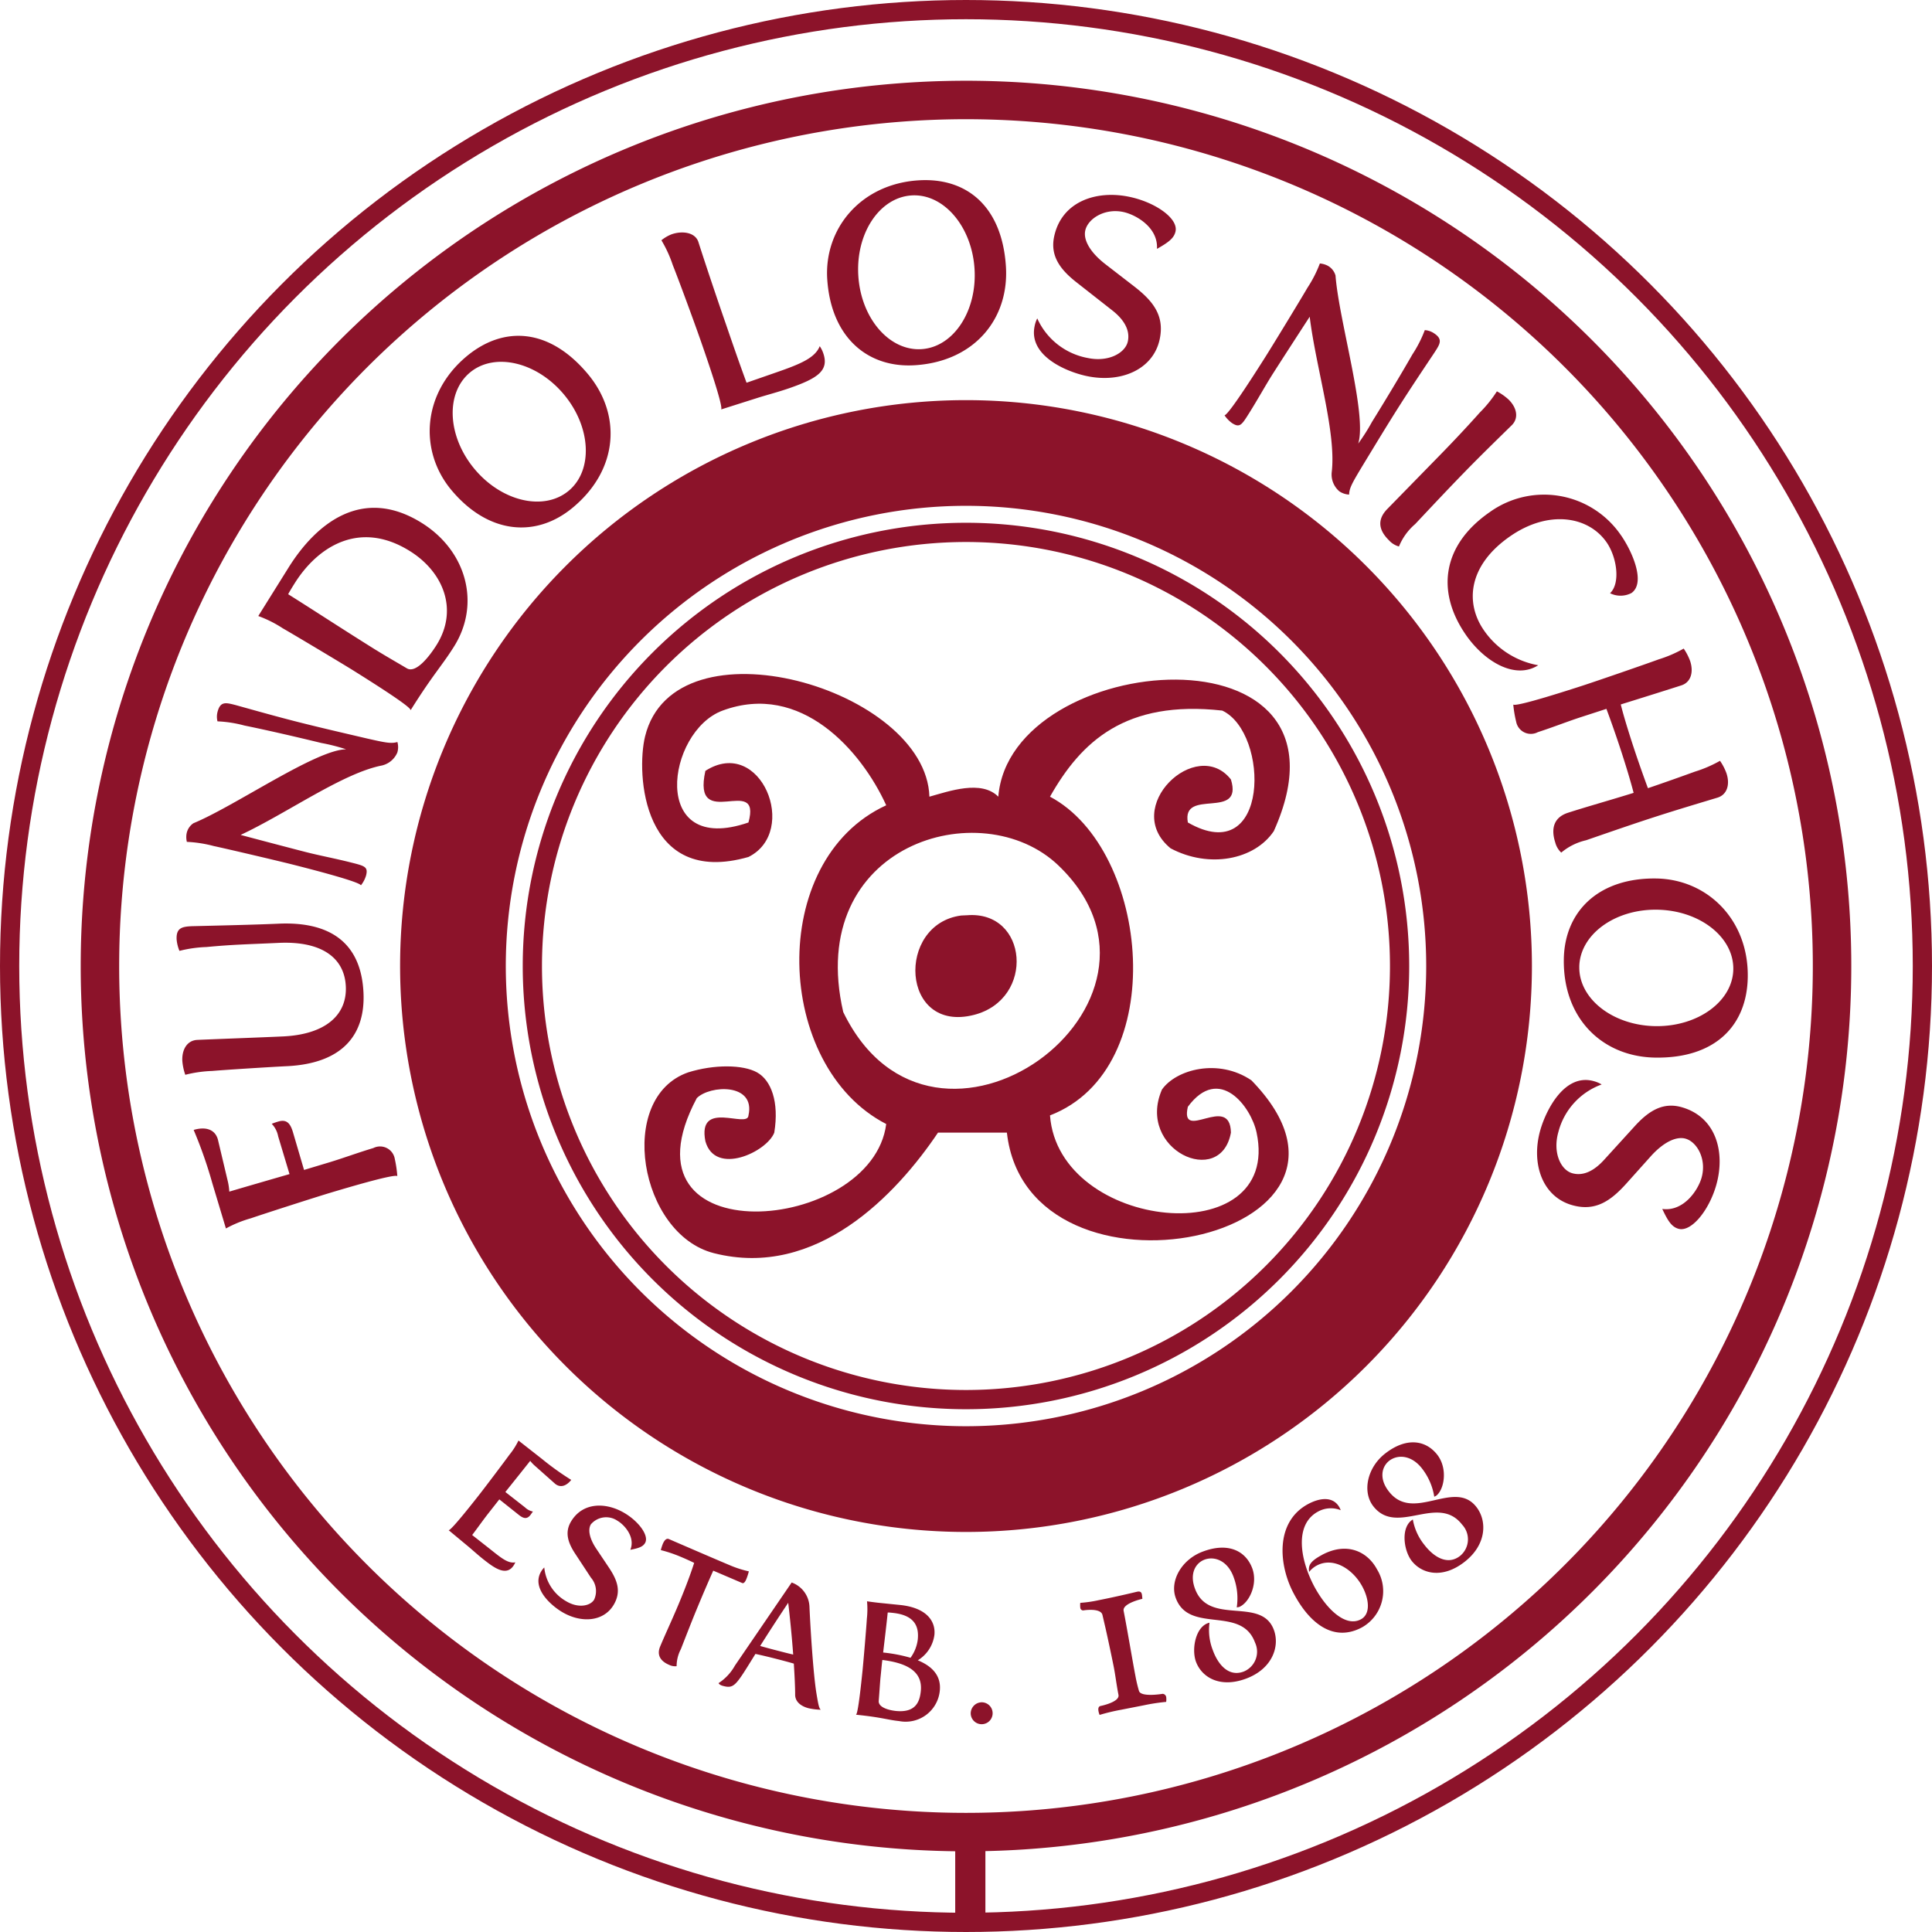
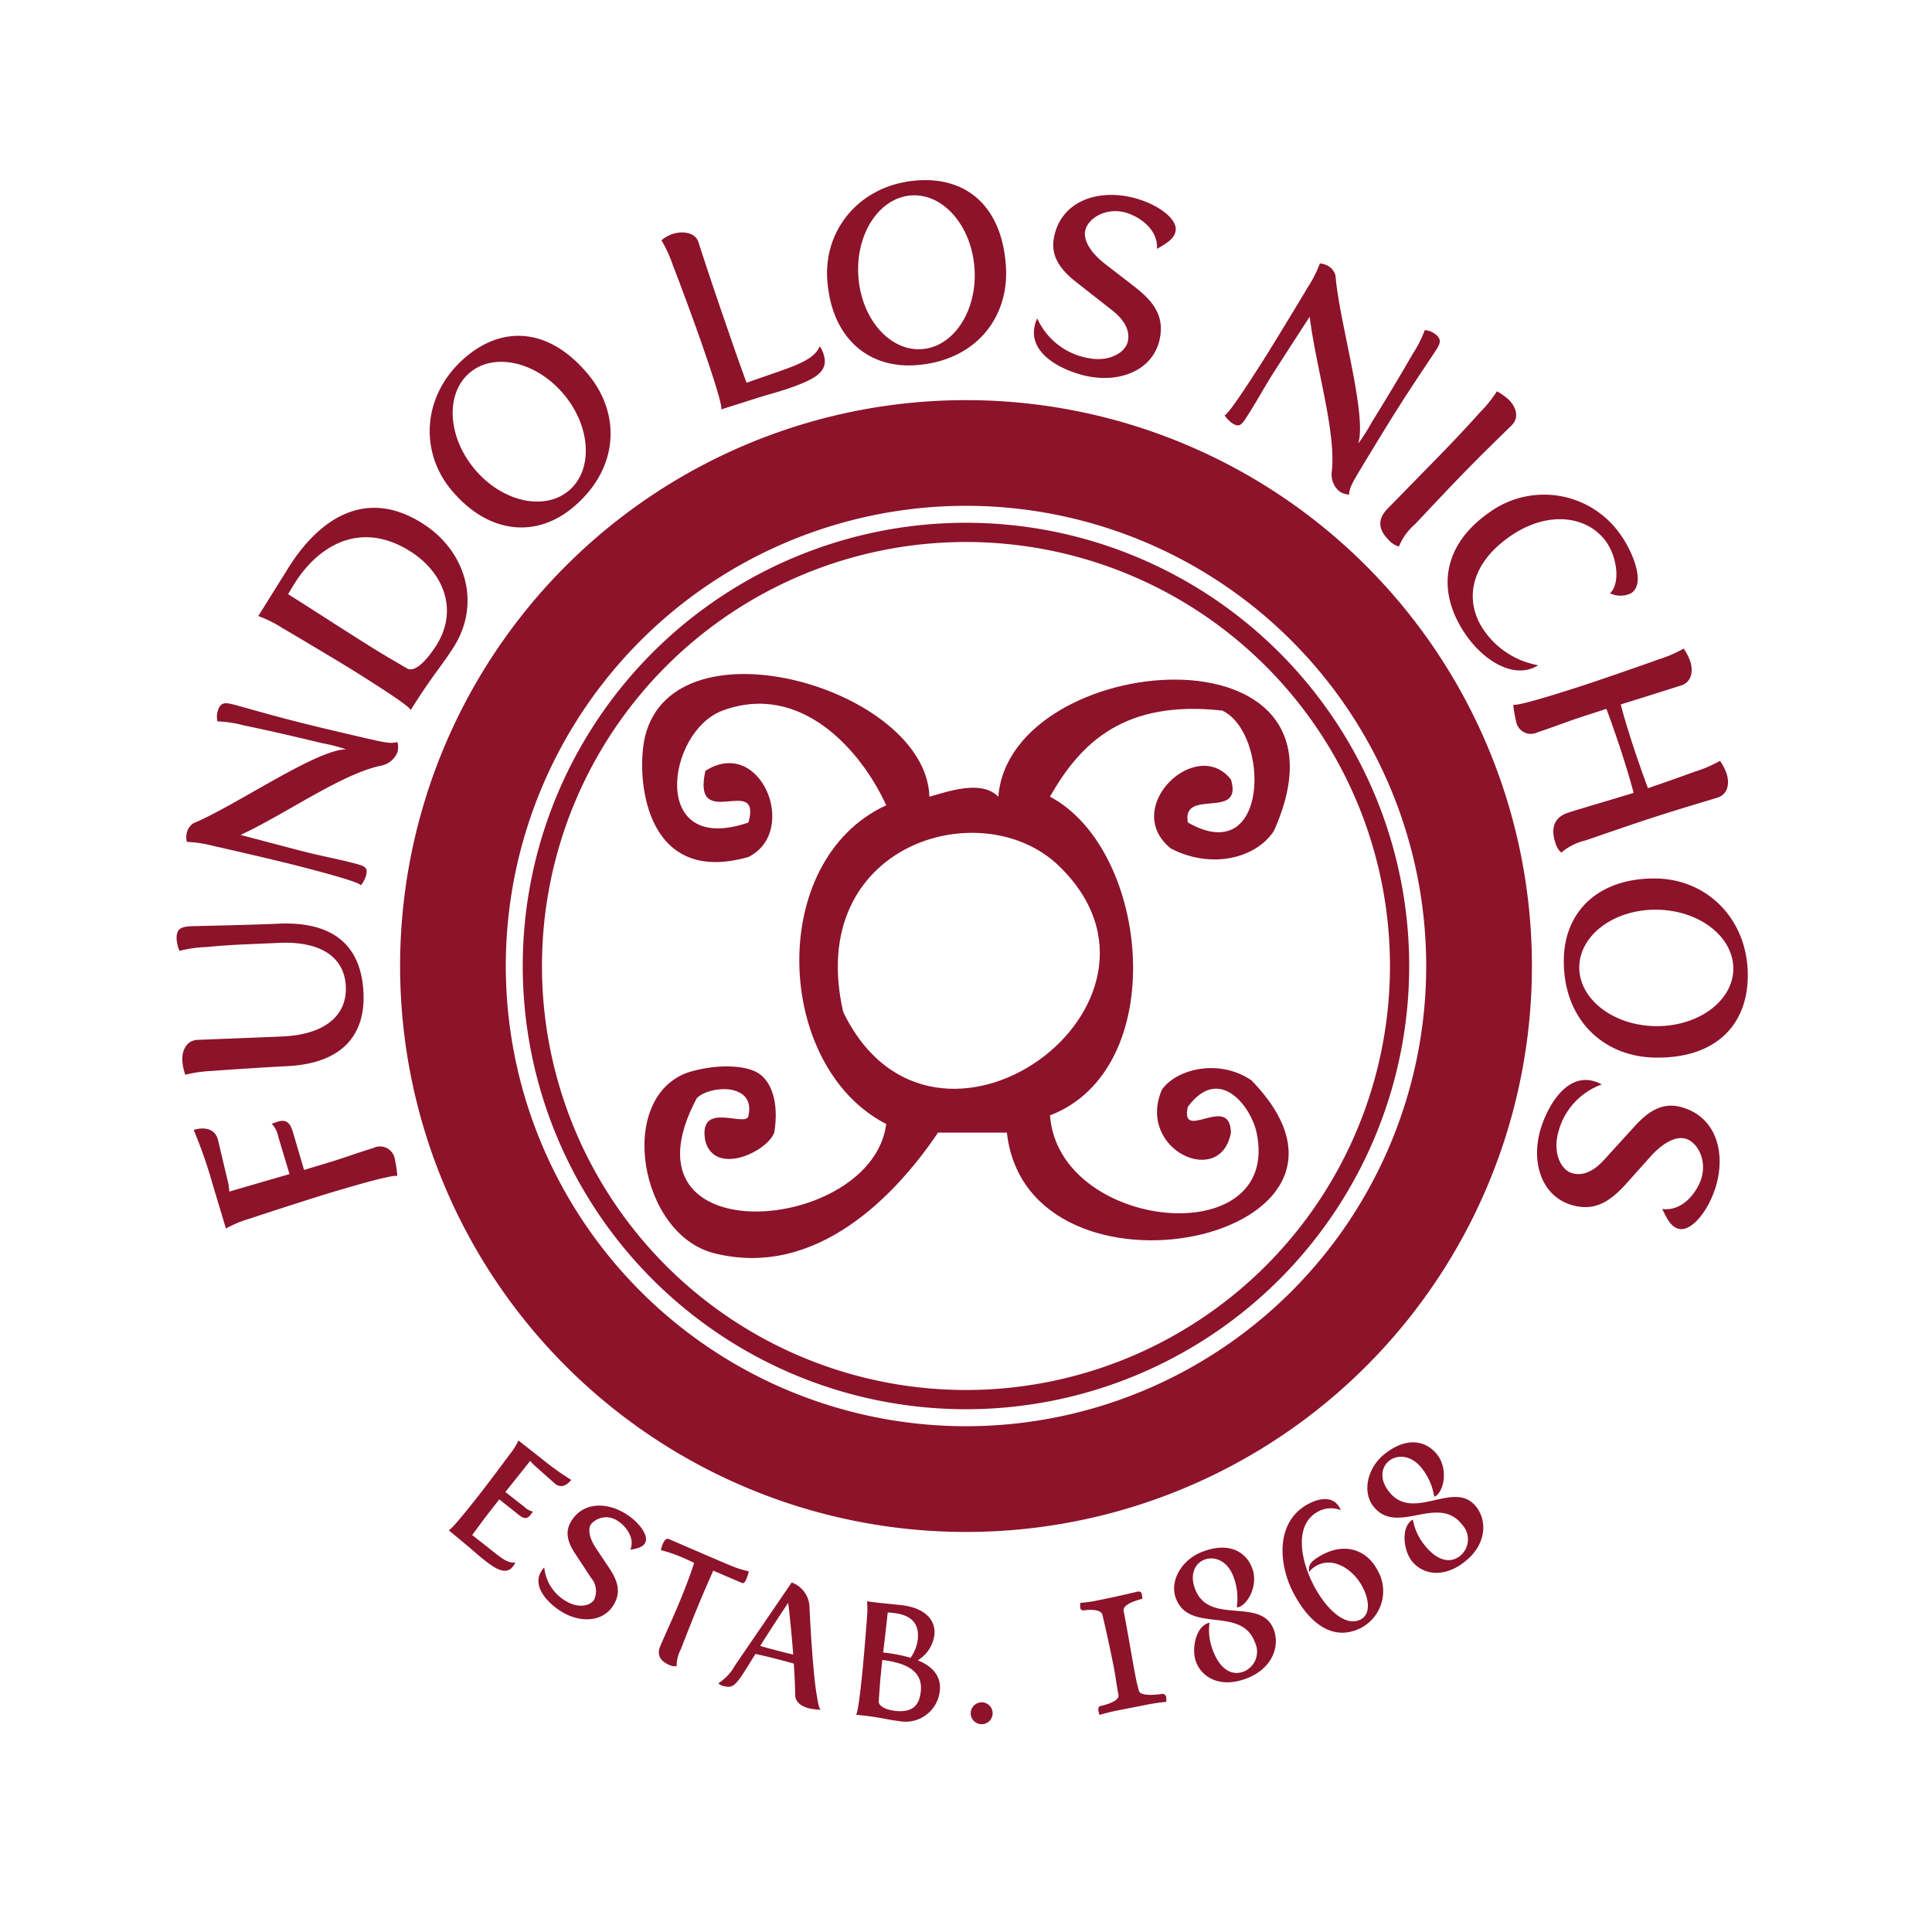
<svg xmlns="http://www.w3.org/2000/svg" width="200.912" height="200.912" viewBox="0 0 200.912 200.912">
  <defs>
    <style>.a{fill:#8c132a;fill-rule:evenodd;}.b,.c,.d{fill:none;stroke:#8c132a;}.b{stroke-width:3.138px;}.c{stroke-width:2px;}.d{stroke-width:4px;}</style>
  </defs>
  <g transform="translate(-596.793 -29.43)">
    <path class="a" d="M646.277,137.759a58.85,58.85,0,1,1,58.86,58.859A58.856,58.856,0,0,1,646.277,137.759Zm10.992,0a47.857,47.857,0,1,1,47.867,47.863A47.865,47.865,0,0,1,657.269,137.759Z" transform="translate(-7.877 -7.877)" />
-     <path class="a" d="M715.027,142.9c-6.8.884-6.311,12.288,1.325,10.335,6.4-1.642,5.63-10.881-.733-10.361Z" transform="translate(-18.272 -18.265)" />
    <path class="a" d="M706.206,125.681c2.048-.569,5.4-1.776,7.165,0,1.224-15.275,38.526-18.38,28.649,3.583-2.009,2.993-6.743,3.906-10.731,1.789-5.185-4.25,2.7-11.709,6.272-7.161,1.322,4.3-5.15.821-4.479,4.472,8.532,4.894,8.516-9.317,3.575-11.637-10.073-1.119-14.676,3.232-17.911,8.954,10.4,5.513,12.592,28.3,0,33.144.893,12.056,24.144,14.327,21.484,1.79-.559-2.66-3.863-7.126-7.148-2.686-.867,3.772,4.4-1.456,4.479,2.686-1.063,5.847-9.88,1.773-7.172-4.478,1.482-2.1,5.873-3.281,9.3-.962,16.146,16.58-23.264,24.733-25.426,5.441H707.1c-4.312,6.41-12.618,15.252-23.3,12.537-7.754-1.963-10.2-16.172-2.686-18.8,2.722-.851,5.712-.812,7.168,0s2.317,3.049,1.79,6.268c-.772,2-6.141,4.531-7.162.894-.863-4.4,4.4-1.283,4.479-2.683.765-3.392-4.014-3.173-5.375-1.8-8.741,16.41,18.239,14.13,19.7,2.689-11.637-5.981-12.458-27.422,0-33.144-2.579-5.667-8.86-12.871-17.019-9.848-5.843,2.156-7.646,15.2,2.693,11.637,1.433-5.178-5.915,1.148-4.479-5.369,5.745-3.683,9.8,6.311,4.479,8.955-11.042,3.157-11.693-8.693-10.751-12.537C679.706,106.89,705.866,114.437,706.206,125.681Zm13.433,7.168c-8.022-7.711-26.408-2.209-22.394,15.229C706.664,167.509,734.515,147.13,719.639,132.85Z" transform="translate(-12.762 -13.403)" />
-     <line class="b" y2="9.828" transform="translate(697.697 219.304)" />
    <path class="a" d="M626.254,159.561a12.284,12.284,0,0,0-2.6,1.06l-1.409-4.688a46.044,46.044,0,0,0-1.946-5.559c1.07-.321,2.168-.18,2.513.968l1.047,4.41a6.3,6.3,0,0,1,.146,1.037c1.047-.311,3.73-1.092,6.262-1.822l-1.181-3.93a2.549,2.549,0,0,0-.668-1.3,6.788,6.788,0,0,1,.68-.235c.868-.259,1.25.18,1.525,1.1l1.155,3.932,2.623-.789c1.43-.431,2.955-1,4.584-1.488a1.554,1.554,0,0,1,2.231,1.136,12.348,12.348,0,0,1,.262,1.782c-.111-.078-.815-.117-7.165,1.793C632.784,157.431,627.46,159.142,626.254,159.561ZM637.959,136.1c.2,4.279-2.077,7.368-8,7.646-1.6.075-6.455.383-7.731.494a13.1,13.1,0,0,0-2.8.4,5.774,5.774,0,0,1-.308-1.452c-.055-1.194.514-2.126,1.551-2.176,1.78-.081,6.779-.261,8.931-.363,4.41-.209,6.661-2.228,6.52-5.209-.141-3-2.564-4.724-6.975-4.518-3.51.163-4.708.167-7.518.431a13.12,13.12,0,0,0-2.807.4,4.023,4.023,0,0,1-.295-1.188c-.055-1.194.55-1.332,1.587-1.378,2.317-.055,6.759-.157,8.99-.261C634.5,128.677,637.717,130.921,637.959,136.1Zm3.518-24.972a2.311,2.311,0,0,1-1.606,1.348c-4.076.8-9.828,4.943-14.689,7.22,2.545.674,5.558,1.469,6.821,1.79,1.446.369,3.046.664,4.7,1.086,1.394.353,1.753.445,1.524,1.348a3.084,3.084,0,0,1-.534,1.018c-.052-.124-.637-.52-7.06-2.152-1.548-.393-6.988-1.669-8.241-1.934a13.209,13.209,0,0,0-2.8-.435,2.1,2.1,0,0,1-.033-.835,1.678,1.678,0,0,1,.719-1.105c4.292-1.766,12.743-7.658,15.88-7.685a19.737,19.737,0,0,0-2.581-.657c-2.817-.687-5.8-1.368-8-1.816a12.81,12.81,0,0,0-2.8-.435,1.966,1.966,0,0,1,0-.966c.294-1.157.879-.982,1.887-.726,2.229.621,4.332,1.214,6.5,1.764,2.375.6,4.554,1.1,7.2,1.72,1.894.429,2.47.547,3.122.357A1.93,1.93,0,0,1,641.476,111.132Zm-2.205-10.656c.994.618,2.08,1.237,3.2,1.9.939.557,2.339-1.236,3.089-2.431,2.3-3.677.694-7.6-2.781-9.766-5.257-3.285-9.618-.422-11.987,3.369-.226.36-.465.743-.667,1.119C632.882,96.39,635.614,98.192,639.271,100.476Zm-9.74-2.286a12.311,12.311,0,0,0-2.513-1.254l3.131-5.012c2.945-4.718,7.747-8.49,13.865-4.672,4.672,2.918,6.137,8.411,3.373,12.834-1.239,1.986-2.214,2.945-4.528,6.645,0-.154-.448-.688-6.069-4.2C635.437,101.689,630.641,98.82,629.532,98.189ZM659.3,83.905c2.555-2.133,2.332-6.628-.5-10.018s-7.217-4.407-9.769-2.277c-2.574,2.15-2.352,6.645.478,10.034S656.725,86.051,659.3,83.905Zm-12.2-.075c-3.393-4.066-3.023-10.057,1.57-13.895,3.84-3.206,8.6-2.987,12.625,1.832,3.5,4.188,3.21,9.9-1.551,13.874C655.907,88.848,650.938,88.423,647.1,83.83Zm38.667-14.245c.631,1.809-.554,2.617-3.494,3.642-1.184.412-2.425.729-3.386,1.037l-3.733,1.184c.074-.108.081-.814-2.1-7.073-.726-2.087-2.3-6.36-2.931-7.941a12.945,12.945,0,0,0-1.181-2.578A4,4,0,0,1,670,57.235c1.132-.393,2.441-.2,2.781.782.913,2.866,2.339,7.047,2.849,8.506.268.779,1.286,3.776,2.166,6.147l3.167-1.1c2.467-.857,3.962-1.492,4.443-2.7A3.059,3.059,0,0,1,685.767,69.585Zm10.243-.409c3.321-.223,5.787-3.988,5.49-8.395s-3.242-7.813-6.563-7.587c-3.344.223-5.814,3.988-5.516,8.4S692.663,69.4,696.01,69.177Zm-9.822-7.237c-.353-5.28,3.471-9.913,9.445-10.312,4.993-.338,8.712,2.643,9.131,8.909.367,5.441-3.229,9.9-9.415,10.312C690.357,71.182,686.591,67.914,686.189,61.94Zm21.838,4.041a7.169,7.169,0,0,0,5.254,4.119c2.185.457,3.92-.54,4.168-1.738s-.442-2.293-1.633-3.222l-3.781-2.967c-1.678-1.332-2.663-2.735-2.255-4.688.766-3.645,4.368-4.874,7.829-4.145,2.686.559,5.081,2.231,4.8,3.585-.148.7-.7,1.132-1.934,1.826.141-2.228-2.188-3.559-3.517-3.838-1.953-.41-3.688.723-3.942,1.946-.213,1.014.572,2.319,2.142,3.52l2.948,2.277c1.917,1.488,3.177,3,2.657,5.477-.661,3.151-4.008,4.6-7.577,3.848-2.107-.442-6.085-2.09-5.434-5.189A3,3,0,0,1,708.027,65.981Zm31.4,17.971a2.3,2.3,0,0,1-.782-1.944c.508-4.126-1.636-10.874-2.286-16.2-1.436,2.208-3.125,4.822-3.825,5.921-.8,1.26-1.579,2.686-2.486,4.126-.76,1.21-.959,1.524-1.747,1.027a3.164,3.164,0,0,1-.8-.824c.131-.01.69-.445,4.227-6.036.854-1.348,3.759-6.121,4.4-7.23a12.907,12.907,0,0,0,1.289-2.523,2.189,2.189,0,0,1,.8.226,1.692,1.692,0,0,1,.828,1.03c.34,4.63,3.311,14.49,2.358,17.477a20.2,20.2,0,0,0,1.426-2.245c1.531-2.464,3.1-5.09,4.214-7.034a12.811,12.811,0,0,0,1.285-2.522,1.945,1.945,0,0,1,.915.3c1.012.642.662,1.145.1,2.018-1.286,1.927-2.5,3.74-3.7,5.627-1.312,2.065-2.464,3.982-3.874,6.3-1,1.669-1.29,2.179-1.312,2.857A1.953,1.953,0,0,1,739.424,83.951Zm13.184-2.137c-1.711,1.75-3.422,3.575-5.283,5.555A6.111,6.111,0,0,0,745.64,89.7a2.162,2.162,0,0,1-1.04-.645c-.988-.968-1.325-2.074-.171-3.255l5.487-5.615c1.544-1.58,2.993-3.137,4.129-4.413a13,13,0,0,0,1.78-2.205,5.8,5.8,0,0,1,1.217.854c.854.838,1.076,1.907.347,2.65C755.736,78.69,754.172,80.215,752.608,81.815Zm16.119,6.719c1.2,1.728,2.591,4.967,1.083,6.01a2.454,2.454,0,0,1-2.221.017c1.1-1.024.72-3.733-.354-5.287-1.894-2.735-6.039-3.4-10.021-.644-4.4,3.039-4.711,6.945-2.741,9.788a8.7,8.7,0,0,0,5.647,3.632c-2.4,1.531-5.595-.369-7.531-3.17-3.131-4.531-2.425-9.353,2.5-12.76A9.684,9.684,0,0,1,768.727,88.534Zm3.625,29.258c-2.329.752-4.694,1.574-7.26,2.46a6.136,6.136,0,0,0-2.578,1.283,2.19,2.19,0,0,1-.622-1.054c-.429-1.318-.249-2.578,1.322-3.089,1.924-.621,4.414-1.318,6.828-2.07-.3-1.165-.769-2.716-1.27-4.26-.534-1.646-1.122-3.3-1.56-4.476l-2.581.838c-1.42.458-2.931,1.06-4.551,1.586a1.555,1.555,0,0,1-2.254-1.089,12.066,12.066,0,0,1-.3-1.78c.108.078.815.1,7.122-1.941,1.518-.491,6.8-2.316,8-2.761a13.052,13.052,0,0,0,2.6-1.121,5.739,5.739,0,0,1,.678,1.318c.369,1.138.069,2.188-.92,2.509-1.014.327-3.782,1.2-6.3,1.982.245,1.011.687,2.463,1.178,3.982.566,1.747,1.2,3.53,1.646,4.727,1.789-.608,3.494-1.217,4.894-1.724a13.135,13.135,0,0,0,2.6-1.122,5.632,5.632,0,0,1,.68,1.318c.37,1.139.066,2.189-.922,2.506C776.572,116.48,774.479,117.106,772.352,117.792Zm-7.96,15.618c-.055,3.327,3.491,6.1,7.908,6.17s8.054-2.584,8.107-5.908c.055-3.353-3.491-6.125-7.908-6.2S764.448,130.061,764.392,133.411Zm8.025-9.183c5.294.089,9.59,4.283,9.494,10.266-.081,5-3.356,8.461-9.637,8.359-5.454-.089-9.593-4.041-9.491-10.24C762.865,127.613,766.434,124.133,772.417,124.227Zm-5.7,21.42a7.168,7.168,0,0,0-4.5,4.94c-.615,2.149.252,3.946,1.431,4.286s2.319-.275,3.333-1.4l3.239-3.556c1.45-1.574,2.921-2.453,4.839-1.9,3.582,1.03,4.543,4.711,3.569,8.113-.755,2.634-2.6,4.9-3.929,4.522-.69-.2-1.08-.782-1.679-2.061,2.212.3,3.707-1.927,4.083-3.233.553-1.917-.451-3.726-1.656-4.073-.994-.285-2.355.4-3.668,1.881l-2.486,2.775c-1.626,1.806-3.229,2.951-5.66,2.25-3.095-.886-4.292-4.335-3.285-7.835.6-2.075,2.529-5.922,5.571-5.049A3.179,3.179,0,0,1,766.722,145.647Z" transform="translate(-3.367 -3.44)" />
    <path class="a" d="M658.61,209.6a7.577,7.577,0,0,0,.959-1.5l2.446,1.917a28.85,28.85,0,0,0,3.039,2.178c-.438.559-1.063.884-1.661.415l-2.149-1.91a3.454,3.454,0,0,1-.455-.487c-.429.546-1.538,1.934-2.585,3.239l2.044,1.6a1.638,1.638,0,0,0,.822.432l-.265.369c-.357.451-.716.363-1.194-.013l-2.034-1.62-1.116,1.42c-.563.717-1.086,1.466-1.708,2.287l1.619,1.272c1.3,1.021,2.058,1.724,2.869,1.567-.746,1.688-2.192.576-3.307-.3-.621-.491-1.217-1.044-1.714-1.452l-1.911-1.587c.085,0,.464-.235,3.062-3.543C656,213.094,658.136,210.258,658.61,209.6Zm94.912,1.4c-1.112-1.42-2.545-1.459-3.405-.795-.791.621-1.07,1.874-.039,3.187,2.548,3.3,6.8-1.338,9.1,1.613,1.126,1.433,1.09,3.91-1.22,5.709-2.293,1.793-4.433,1.263-5.5-.095-.877-1.139-1.148-3.573.117-4.306a5.765,5.765,0,0,0,1.2,2.637c.982,1.279,2.42,2.162,3.716,1.145a2.226,2.226,0,0,0,.216-3.239c-2.522-3.272-6.785,1.229-9.242-1.92-1.181-1.515-.625-4.044,1.231-5.483,2.2-1.718,4.22-1.414,5.424.131,1.1,1.43.733,3.6-.111,4.253l-.207.111A6.377,6.377,0,0,0,753.521,211Zm-10.384,8.987c2.568-1.371,4.711-.363,5.715,1.518a4.321,4.321,0,0,1-1.57,6.027c-2.921,1.564-5.431-.37-7.1-3.534-1.545-2.889-1.989-7.423,1.514-9.3,1.093-.586,2.575-.9,3.271.4l.111.249a2.748,2.748,0,0,0-2.365.144c-2.46,1.325-1.891,4.933-.405,7.757,1.3,2.427,3.285,4.289,4.858,3.448,1.044-.556.854-2.107.161-3.4-.962-1.8-2.993-3.127-4.737-2.2a2.489,2.489,0,0,0-.8.671C741.7,221.132,741.823,220.694,743.138,219.991Zm-9.213,2.281c-.631-1.692-1.989-2.16-3.007-1.783-.946.353-1.584,1.459-1,3.019,1.433,3.913,6.886.772,8.2,4.276.641,1.708-.137,4.056-2.883,5.08-2.725,1.014-4.606-.134-5.211-1.75-.494-1.344-.023-3.752,1.406-4.066a5.744,5.744,0,0,0,.35,2.875c.553,1.512,1.656,2.787,3.2,2.209a2.231,2.231,0,0,0,1.181-3.023c-1.423-3.88-6.838-.87-8.235-4.613-.671-1.8.618-4.038,2.82-4.848,2.617-.982,4.449-.082,5.133,1.753.618,1.7-.383,3.648-1.384,4.018l-.233.039A6.32,6.32,0,0,0,733.925,222.271ZM720,236.633a1.834,1.834,0,0,1-.111-.369c-.046-.229-.036-.487.187-.554.173-.033,2.032-.435,1.888-1.157-.213-1.086-.311-1.992-.491-2.909-.2-1.008-.72-3.472-.933-4.358l-.245-1.057c-.189-.755-1.969-.467-1.95-.467a.3.3,0,0,1-.353-.288,2.127,2.127,0,0,1,0-.494,12.944,12.944,0,0,0,1.9-.275c1.865-.363,4.014-.884,4.014-.884.34-.069.448.069.491.278a4.574,4.574,0,0,1,.049.465c-.036.007-2.1.471-1.946,1.25.37,1.884.949,5.346,1.227,6.772a14.907,14.907,0,0,0,.36,1.528c.16.72,2.473.327,2.473.327a.4.4,0,0,1,.369.363,1.864,1.864,0,0,1-.007.475,20.132,20.132,0,0,0-2.283.347l-2.415.474A20.882,20.882,0,0,0,720,236.633Zm-12.288-1.312a1.14,1.14,0,1,1-1.115,1.168A1.161,1.161,0,0,1,707.71,235.322ZM699.236,225.2c2.77.281,3.73,1.684,3.585,3.114a3.649,3.649,0,0,1-1.727,2.641c1.433.585,2.45,1.557,2.29,3.15a3.57,3.57,0,0,1-4.243,3.168c-1.191-.121-1.728-.38-4.479-.661.088-.043.265-.449.69-4.63.1-1.008.4-4.541.445-5.352a8.916,8.916,0,0,0,.017-1.812s.651.1,1.338.17Zm-2.205,9.972c-.052.69,1.07.975,1.777,1.05,2.081.209,2.49-.972,2.6-2.078.225-2.218-1.786-2.947-4-3.225-.079.6-.124,1.227-.2,1.9C697.146,233.558,697.1,234.349,697.031,235.174Zm1.459-9.151-.337-.033h-.187c-.134,1.325-.3,2.65-.474,4.158a15.882,15.882,0,0,1,2.846.546,4.079,4.079,0,0,0,.753-1.894C701.229,227.46,700.79,226.259,698.49,226.023Zm-18.112,7.306a5.177,5.177,0,0,0,1.7-1.826l5.9-8.637a2.8,2.8,0,0,1,1.854,2.595c.1,2.224.393,6.995.736,9.02.19,1.148.266,1.466.435,1.616a6.561,6.561,0,0,1-1.285-.16c-.753-.2-1.381-.657-1.378-1.407,0-.785-.055-1.933-.137-3.229-.5-.147-1.073-.3-1.629-.442-.831-.215-1.668-.419-2.365-.565-2.019,3.261-2.186,3.635-3.347,3.333C680.435,233.518,680.379,233.329,680.379,233.329Zm4.325-3.864c.52.151,1.122.311,1.744.472.57.147,1.146.3,1.689.422-.137-1.884-.343-3.91-.517-5.385C686.389,226.815,685.447,228.28,684.7,229.465Zm-4.881-7.832c-.549,1.236-1.063,2.431-1.567,3.647-.6,1.433-1.171,2.912-1.8,4.518a3.832,3.832,0,0,0-.442,1.77,1.4,1.4,0,0,1-.769-.134c-.807-.337-1.344-.942-.945-1.91.539-1.292,1.318-2.945,1.989-4.567q1-2.41,1.55-4.132c-.654-.321-1.23-.563-1.6-.716a14.266,14.266,0,0,0-1.868-.612,5.594,5.594,0,0,1,.2-.628c.131-.311.343-.644.641-.52,0,0,5.019,2.176,6.547,2.81a11.035,11.035,0,0,0,1.766.547,5.812,5.812,0,0,1-.261.808c-.108.261-.255.477-.425.409Zm-17.571-.331a4.543,4.543,0,0,0,2.326,3.54c1.227.719,2.47.467,2.863-.2a2.125,2.125,0,0,0-.333-2.274l-1.675-2.549c-.739-1.139-1.05-2.183-.41-3.275,1.2-2.039,3.612-2.052,5.552-.913,1.5.88,2.6,2.369,2.159,3.127-.232.393-.651.537-1.531.707.533-1.312-.6-2.585-1.341-3.02a2.083,2.083,0,0,0-2.765.374c-.337.569-.127,1.514.576,2.552l1.316,1.966c.85,1.283,1.3,2.451.491,3.834-1.034,1.764-3.344,1.953-5.336.786-1.182-.693-3.243-2.49-2.225-4.224A2,2,0,0,1,662.251,221.3Z" transform="translate(-8.858 -28.867)" />
-     <circle class="c" cx="99.456" cy="99.456" r="99.456" transform="translate(597.793 30.43)" />
-     <path class="d" d="M609.008,131.708a90.063,90.063,0,1,1,90.063,90.067A90.062,90.062,0,0,1,609.008,131.708Z" transform="translate(-1.822 -1.822)" />
-     <path class="c" d="M662.7,140.433A45.092,45.092,0,1,1,707.8,185.525,45.09,45.09,0,0,1,662.7,140.433Z" transform="translate(-10.546 -10.547)" />
+     <path class="c" d="M662.7,140.433A45.092,45.092,0,1,1,707.8,185.525,45.09,45.09,0,0,1,662.7,140.433" transform="translate(-10.546 -10.547)" />
  </g>
</svg>